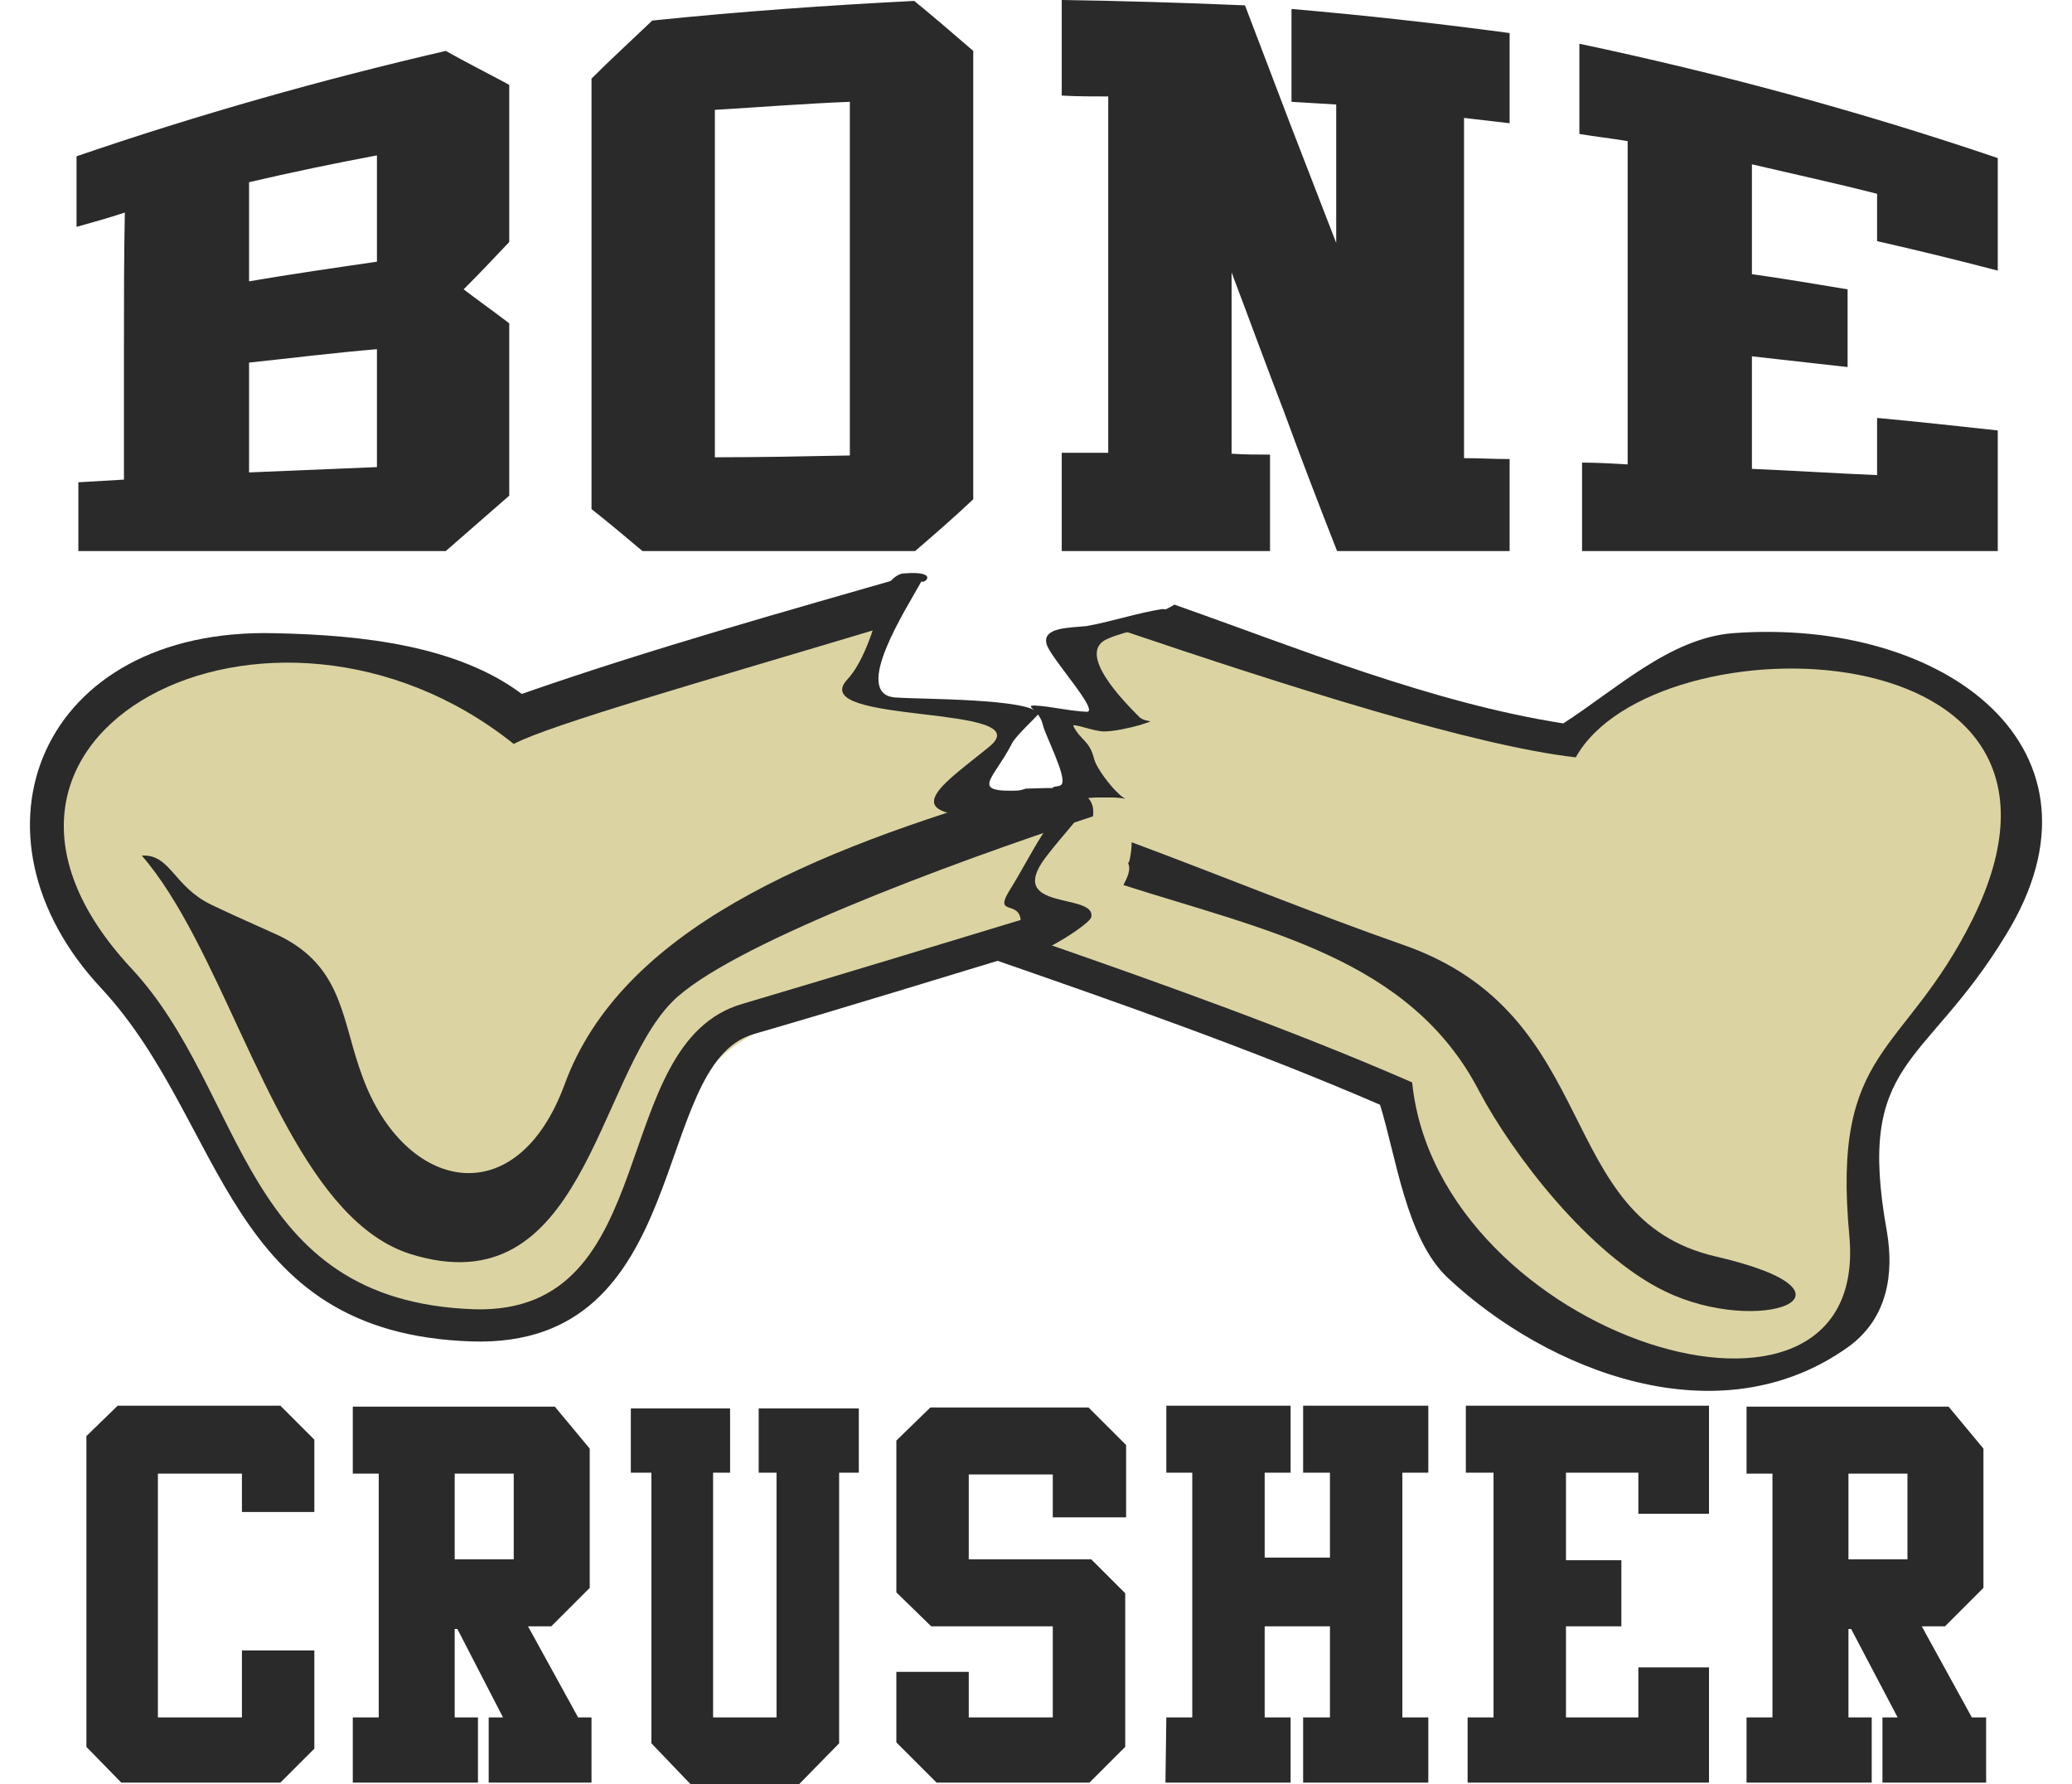
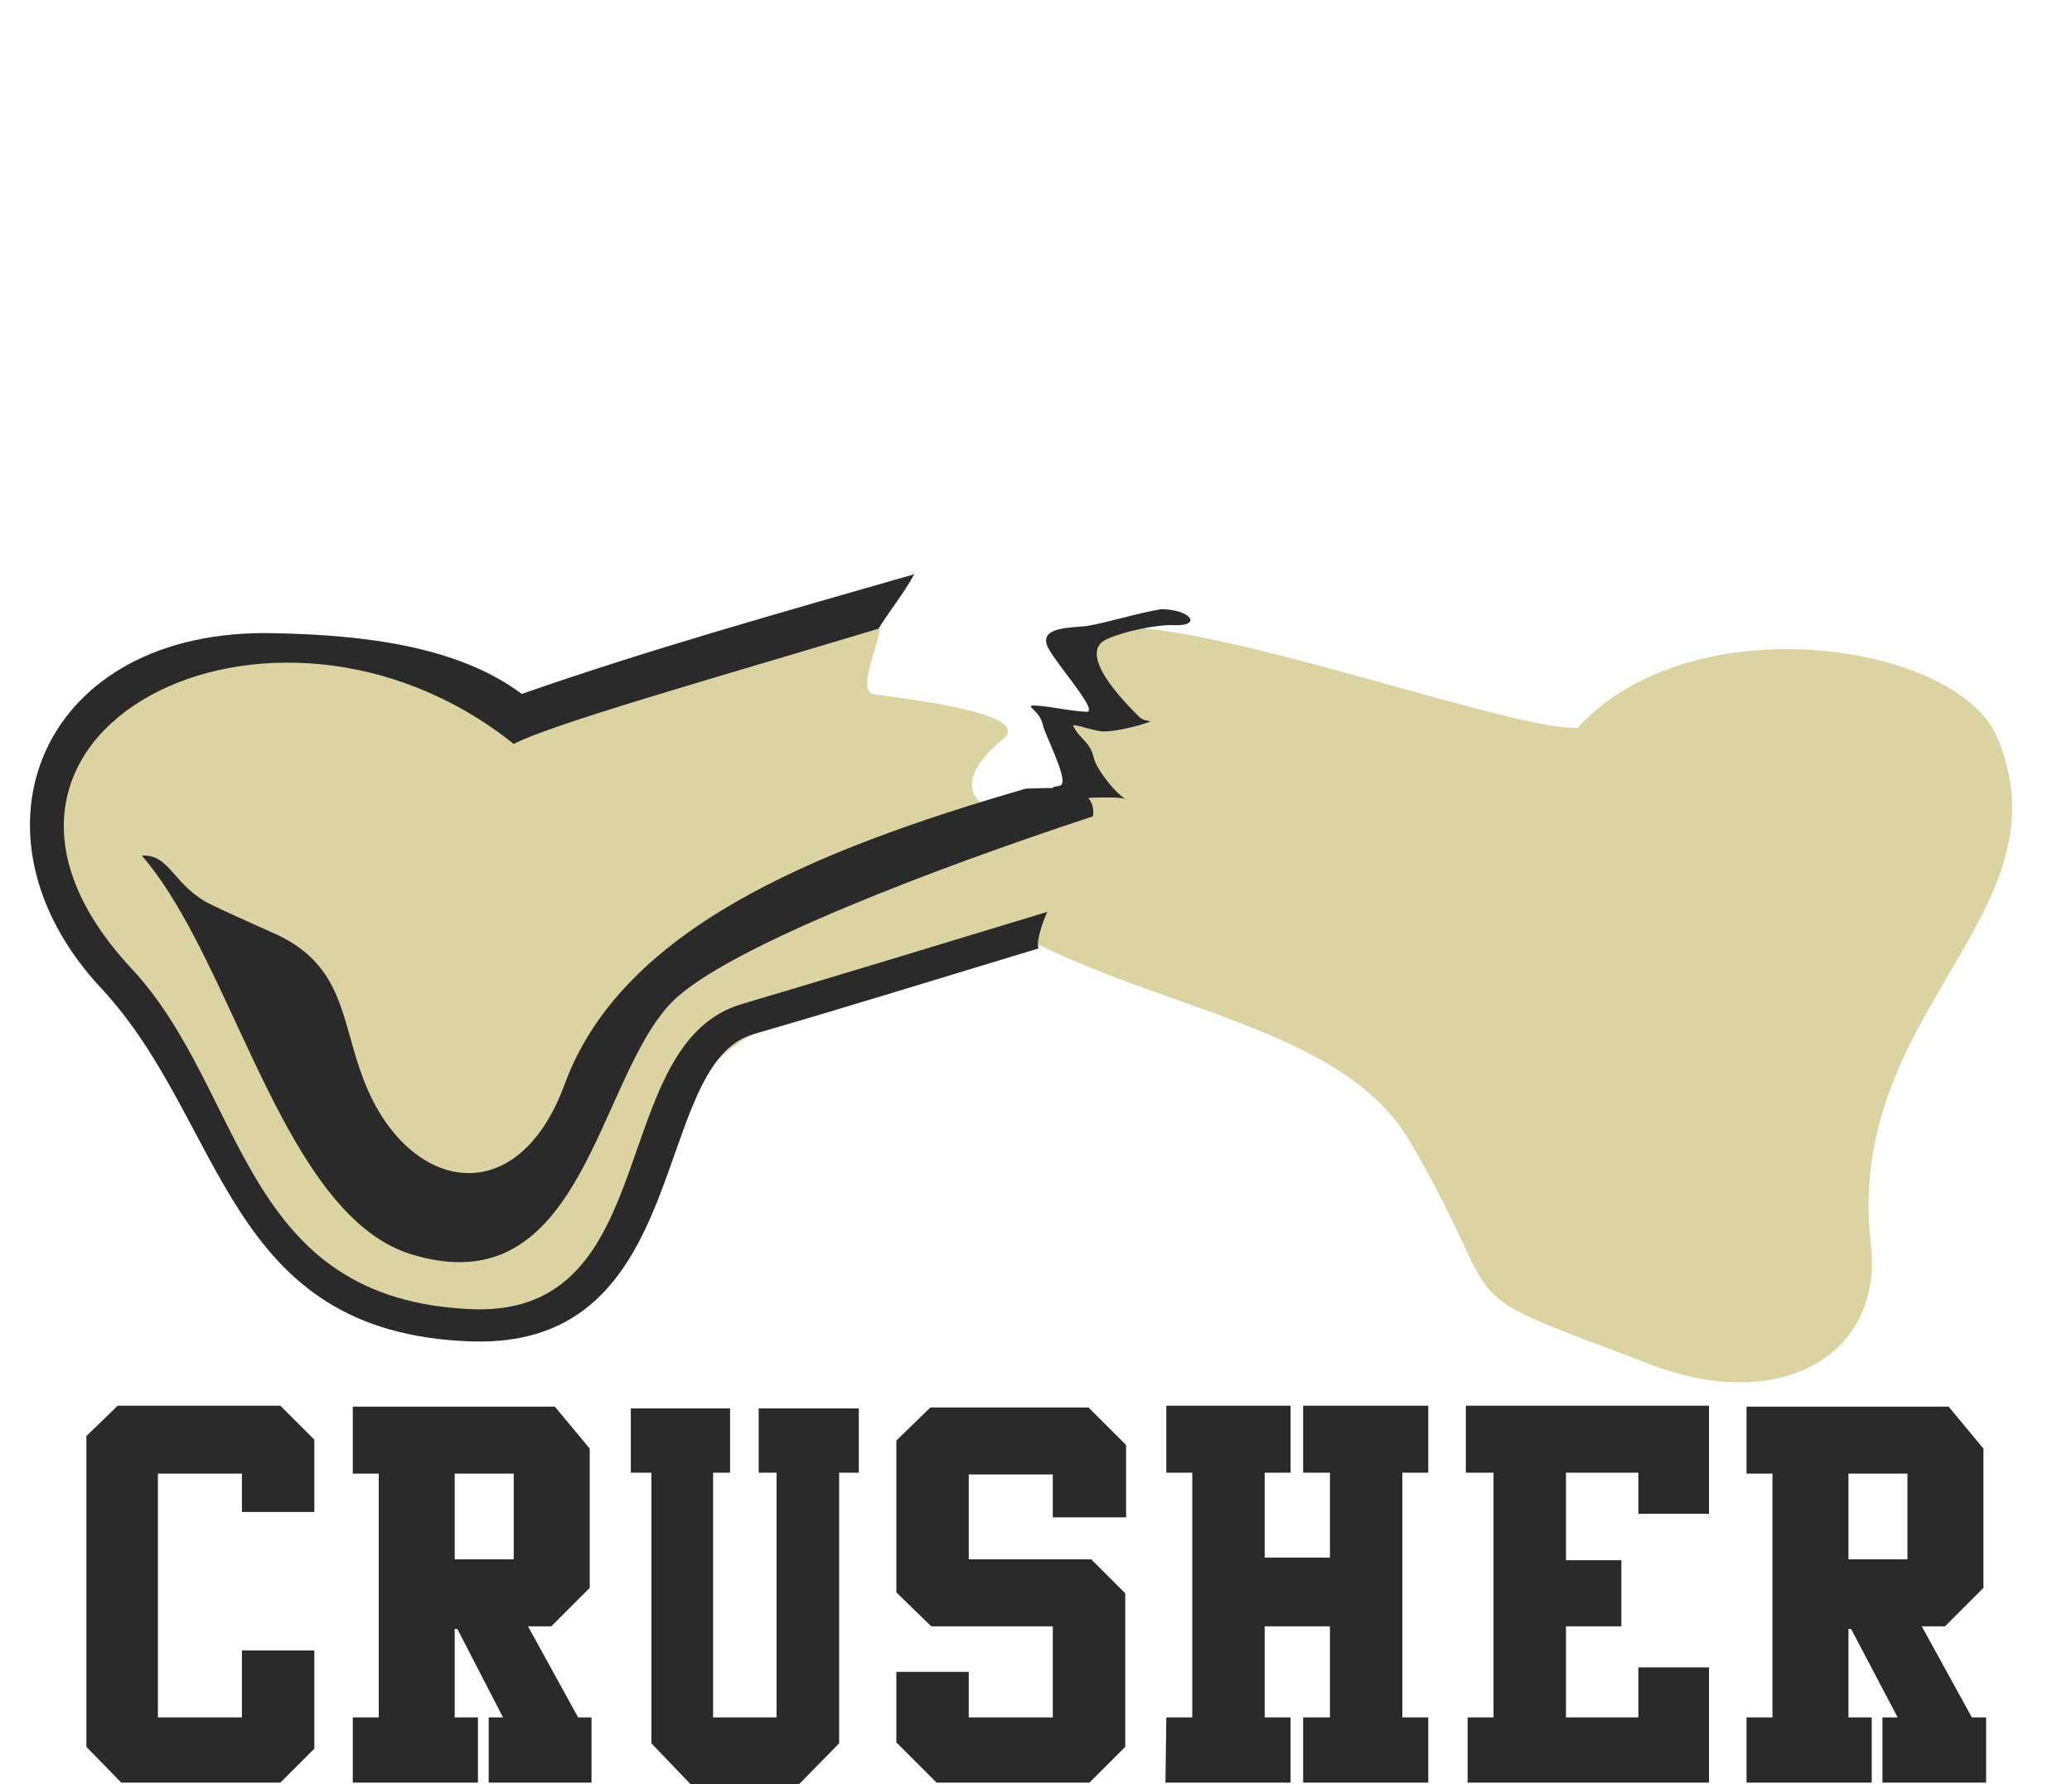
<svg xmlns="http://www.w3.org/2000/svg" xml:space="preserve" width="7.848in" height="6.757in" version="1.1" style="shape-rendering:geometricPrecision; text-rendering:geometricPrecision; image-rendering:optimizeQuality; fill-rule:evenodd; clip-rule:evenodd" viewBox="0 0 7847.74 6957.82">
  <defs>
    <style type="text/css">
   
    .fil0 {fill:#DBD4A2}
    .fil1 {fill:#2A2A2A}
   
  </style>
  </defs>
  <g id="Layer_x0020_1">
    <g id="_2008750999856">
      <path class="fil0" d="M3302.46 2368.04c-366.09,94 -1227.27,518.84 -1520.15,372.69 -394.03,-198.56 -1523.79,-512.04 -1705.14,261.03 -111.49,477.17 373.15,888.1 564.95,1187.59 86.19,135.76 137,337.91 267.54,512.04 297.9,397.33 769.72,720.11 1305.06,281.86 268.38,-219.35 216.1,-696.35 554.34,-919.26 170.87,-118.42 1087.88,-428.39 1060.02,-435.28 550.79,309.93 1289.98,369.02 1555.02,825.22 407.89,700.03 104.56,550.2 937.92,867.1 512.67,195.01 910.11,-41.72 857.79,-473.62 -104.56,-901.84 777.53,-1285.02 495.12,-1967.46 -153.33,-376.07 -1196.03,-529.28 -1638.83,-41.84 -247.25,12.19 -1351.45,-394.03 -1789.78,-393.32 -191.96,0.29 -280.28,116.21 -72.12,316.74 41.84,38.29 -156.89,-20.8 -122.1,114.88 104.56,421.46 -665.83,341.33 -257.94,7.1 129.03,-104.48 -396.58,-159.72 -504.73,-177.09 -69.44,-10.15 34.03,-221.99 24.26,-260.11 -27.14,-105.61 -3.59,-83.31 -11.23,-78.26z" />
-       <path class="fil1" d="M4264.81 3451.08c554.46,177.64 1119.28,285.45 1387.82,804.42 128.9,243.83 428.81,637.27 725.21,780.04 366.09,177.64 826.43,10.44 198.72,-135.84 -641.52,-146.28 -432.36,-940.3 -1220.33,-1215.32 -348.68,-121.98 -704.29,-268.05 -1060.07,-400.5 3.55,7.05 -6.93,90.61 -13.86,80.13 13.86,27.85 -3.51,59.21 -17.5,87.07z" />
      <path class="fil1" d="M436.33 3336.16c111.53,-6.64 123.64,120.72 270.92,191.46 129.95,62.43 262.49,117.67 286.96,132.29 230.09,125.4 223.15,327.34 303.33,539.93 163.94,445.6 599.85,539.76 788.09,27.85 219.65,-598.97 955.34,-908.9 1799.14,-1152.68 83.64,0 278.99,-27.85 261.45,107.99 -582.15,191.5 -1429.5,508.32 -1642.21,724.29 -296.4,302.87 -345.17,1194.4 -1021.61,981.98 -394.86,-126.78 -595.05,-766.88 -839.67,-1233.57 -64.26,-122.64 -131.66,-233.3 -206.41,-319.53z" />
      <path class="fil1" d="M3933.63 3698.24c-369.56,111.49 -739.16,226.41 -1112.3,334.4 -404.51,118.42 -230.09,1225.76 -1098.36,1197.95 -965.78,-31.4 -955.34,-849.73 -1443.53,-1375.63 -564.77,-602.31 -240.57,-1410.33 676.48,-1385.86 341.62,6.93 711.22,48.77 962.39,236.73 498.5,-174.13 1021.61,-320.41 1530.71,-466.69 -41.84,76.62 -94.29,139.34 -139.51,212.42 -672.93,202.11 -1276.16,372.69 -1422.61,449.31 -944.98,-755.73 -2339.73,-38.29 -1492.42,873.95 453.28,484.06 421.92,1299 1338.92,1330.41 742.75,20.88 512.66,-1037.85 1046.08,-1191.06 387.01,-114.88 787.97,-236.73 1188.93,-358.7 -13.86,27.86 -45.23,111.54 -34.78,142.77z" />
-       <path class="fil1" d="M5265.49 4307.66c-491.57,-212.42 -1007.61,-393.48 -1520.23,-571.12 45.39,-27.85 111.66,-55.71 163.94,-76.62 522.93,181.23 1035.59,365.8 1481.78,560.68 101.22,996.01 1788.82,1518.36 1705.18,598.98 -69.86,-741.71 212.71,-696.48 481.09,-1236.24 568.32,-1152.52 -1244.76,-1176.99 -1548.09,-630.17 -397.45,-45.35 -1108.84,-271.63 -1788.65,-501.59 66.14,-24.3 167.32,-59.09 223.03,-94 484.64,170.62 1004.19,383.17 1516.85,463.18 205.66,-132.29 414.82,-330.89 658.94,-351.64 833.36,-62.76 1513.34,452.7 1067,1176.99 -317.32,522.35 -585.74,480.55 -463.76,1156.11 27.85,163.65 3.55,337.78 -149.95,449.31 -505.6,362.08 -1174.98,93.96 -1562.12,-268.25 -163.81,-153.21 -202.23,-477 -264.99,-675.6z" />
-       <path class="fil1" d="M3476.88 2267.12c-59.25,107.86 -271.97,435.16 -104.6,452.69 97.67,6.93 530.03,3.38 561.35,62.64 3.38,3.51 -90.7,87.03 -104.56,118.42 -73.33,142.73 -170.87,191.5 41.84,181.06 383.42,-10.48 247.46,55.66 90.57,261.16 -160.39,212.38 198.72,135.84 177.81,233.3 -6.93,34.78 -338.2,240.27 -292.81,111.37 73.16,-222.69 -101.22,-90.45 -27.85,-212.38 52.28,-83.52 101.01,-181.02 149.79,-250.72 17.54,-31.23 -212.67,-38.29 -271.93,-41.67 -324.21,-10.48 -115.04,-139.39 45.39,-271.67 205.61,-167.2 -718.27,-83.64 -554.5,-261.16 69.86,-73.25 118.59,-240.27 136.01,-327.34 0,-13.99 41.8,-87.07 87.19,-87.07 135.96,-10.48 80.3,41.67 66.31,31.36z" />
      <path class="fil1" d="M4414.76 2374.98c-104.6,17.5 -195.18,48.73 -292.85,66.14 -62.76,7.06 -174.43,3.51 -156.89,69.65 10.44,48.77 209.17,264.75 156.89,264.75 -73.25,-3.55 -135.96,-20.92 -202.28,-24.47 -45.35,0 17.37,13.99 31.36,76.63 6.93,34.91 94.16,202.11 73.24,229.92 -3.55,10.48 -31.4,6.93 -34.91,13.86 0,69.69 125.48,34.91 188.25,38.29l52.44 0c62.76,3.55 45.23,13.99 17.37,-13.82 -27.81,-24.47 -87.19,-97.55 -97.67,-139.39 -17.37,-69.65 -52.28,-69.65 -80.13,-125.36 -7.06,-13.82 80.13,20.92 118.47,20.92 41.96,0 101.18,-13.99 139.47,-24.42 76.75,-24.34 28.02,-6.93 0,-31.23 -55.66,-55.71 -254.56,-254.27 -121.97,-306.59 62.76,-27.81 191.83,-55.66 257.98,-52.12 108.11,3.38 66.27,-59.25 -48.77,-62.76z" />
      <path class="fil1" d="M826.85 6435.43l282.41 0 0 383.17 -132.42 132.29 -620.65 0 -135.96 -139.35 0 -1211.81 121.98 -118.42 634.63 0 132.42 132.29 0 282.12 -282.41 0 0 -149.7 -327.76 0 0 950.62 327.76 0 0 -261.2zm920.55 515.46l0 0 -488.19 0 0 -254.26 101.22 0 0 -950.62 -101.22 0 0 -261.16 787.97 0 136.13 163.65 0 543.15 -149.95 149.83 -90.74 0 195.34 355.15 52.28 0 0 254.26 -401 0 0 -254.26 55.83 0 -177.93 -344.71 -10.48 0 0 344.71 90.74 0 0 254.26zm139.51 -1204.88l0 0 -230.25 0 0 334.27 230.25 0 0 -334.27zm1112.22 1211.81l0 0 -421.92 0 -153.33 -160.14 0 -1055.18 -80.3 0 0 -250.76 387.14 0 0 250.76 -66.27 0 0 954.12 247.5 0 0 -954.12 -69.7 0 0 -250.76 390.52 0 0 250.76 -76.75 0 0 1055.18 -156.88 160.14zm380.08 -438.71l0 0 282.37 0 0 177.51 327.76 0 0 -355.15 -474.16 0 -135.96 -132.29 0 -592.05 132.58 -128.9 617.01 0 146.44 146.28 0 282.12 -285.92 0 0 -167.24 -327.76 0 0 330.89 477.71 0 132.58 132.29 0 598.97 -139.51 139.35 -596.26 0 -156.89 -156.72 0 -275.06zm1436.55 -177.64l0 0 0 355.15 101.05 0 0 254.26 -488.06 0 3.38 -254.26 101.22 0 0 -954.12 -101.22 0 0 -261.2 484.68 0 0 261.2 -101.05 0 0 330.84 254.56 0 0 -330.84 -104.6 0 0 -261.2 488.19 0 0 261.2 -101.22 0 0 598.97 0 355.15 101.22 0 0 254.26 -488.19 0 0 -254.26 104.6 0 0 -355.15 -254.56 0zm1732.95 609.41l0 0 -941.47 0 0 -254.26 101.05 0 0 -954.12 -107.98 0 0 -261.2 948.4 0 0 421.3 -275.48 0 0 -160.1 -282.37 0 0 341.33 216.1 0 0 257.65 -216.1 0 0 355.15 282.37 0 0 -195.05 275.48 0 0 449.31zm634.63 0l0 0 -488.19 0 0 -254.26 101.05 0 0 -950.62 -101.05 0 0 -261.16 787.97 0 135.96 163.65 0 543.15 -149.95 149.83 -90.61 0 195.34 355.15 55.71 0 0 254.26 -404.38 0 0 -254.26 59.22 0 -181.36 -344.71 -10.44 0 0 344.71 90.74 0 0 254.26zm139.35 -1204.88l0 0 -230.09 0 0 334.27 230.09 0 0 -334.27z" />
-       <path class="fil1" d="M1621.91 2148.69c-477.75,0 -955.46,0 -1433.05,0 0,-87.07 0,-177.64 0,-268.13 59.21,-3.51 118.43,-7.05 177.81,-10.44 0,-174.13 0,-344.88 0,-518.97 0,-174.13 0,-348.26 3.38,-522.39 -62.76,20.92 -125.53,38.29 -188.29,55.83 0,-90.57 0,-184.57 0,-275.18 477.75,-163.65 958.84,-299.49 1440.14,-410.85 80.13,45.22 163.81,87.06 247.46,132.29 0,100.93 0,205.53 0,306.42 0,101.05 0,201.98 0,306.42 -59.21,62.76 -118.42,125.36 -177.81,184.57 59.38,45.39 118.59,87.06 177.81,132.46 0,111.37 0,222.86 0,337.78 0,111.37 0,222.86 0,334.23 -83.64,73.24 -167.32,146.28 -247.46,215.97zm-268.55 -1542.79l0 0c-167.36,31.36 -334.73,66.27 -498.67,104.56 0,128.78 0,257.65 0,386.55 163.94,-27.98 331.31,-52.28 498.67,-76.58 0,-139.39 0,-278.74 0,-414.53zm0 755.69l0 0c-167.36,13.99 -334.73,34.91 -498.67,52.28 0,142.77 0,285.5 0,428.27 163.94,-6.93 331.31,-13.86 498.67,-20.8 0,-153.33 0,-306.54 0,-459.75zm1035.6 787.1l0 0c-66.31,-55.66 -132.46,-111.54 -198.72,-163.65 0,-282.12 0,-560.68 0,-839.25 0,-278.73 0,-557.3 0,-839.38 76.75,-76.62 156.88,-149.7 237.02,-226.28 338.24,-34.91 679.98,-59.22 1021.77,-76.59 76.59,62.6 153.34,128.74 230.09,195.01 0,289.05 0,581.43 0,874.03 0,292.55 0,585.11 0,874.12 -73.2,69.57 -149.95,135.84 -226.71,201.99 -352.06,0 -707.84,0 -1063.45,0zm808.89 -1751.7l0 0c-174.25,6.93 -352.06,20.92 -526.48,31.4 0,226.25 0,452.66 0,679.11 0,226.25 0,452.7 0,675.56 174.43,0 352.23,-3.55 526.48,-7.06 0,-229.84 0,-459.63 0,-689.42 0,-229.96 0,-459.75 0,-689.59zm1638.79 1751.7l0 0c-271.93,0 -543.85,0 -812.4,0 0,-125.36 0,-254.27 0,-383.17 59.21,0 121.98,0 181.32,0 0,-229.79 0,-463.14 0,-692.93 0,-233.34 0,-463.18 0,-696.52 -59.34,0 -122.1,0 -181.32,-3.38 0,-121.98 0,-247.33 0,-372.69 237.14,3.55 474.2,10.44 714.77,20.92 59.34,156.72 118.55,309.93 177.81,466.69 59.34,153.21 118.55,306.42 177.93,459.58 0,-90.57 0,-181.02 0,-271.64 0,-90.45 0,-177.51 0,-268.08 -59.38,-3.55 -115.21,-6.93 -174.42,-10.48 0,-121.81 0,-243.79 0,-362.08 282.41,24.3 564.94,55.66 850.73,94 0,118.43 0,236.73 0,351.6 -59.21,-6.89 -118.42,-13.82 -177.81,-20.75 0,222.74 0,442.22 0,665.12 0,219.36 0,438.71 0,661.57 59.38,0 118.59,3.55 177.81,3.55 0,118.43 0,240.27 0,358.7 -226.58,0 -449.73,0 -672.93,0 -69.65,-177.64 -139.52,-358.7 -205.66,-539.76 -69.82,-181.19 -135.96,-362.25 -205.78,-546.82 0,118.42 0,236.89 0,355.19 0,118.42 0,233.34 0,351.77 48.9,3.55 101.22,3.55 149.95,3.55 0,125.36 0,250.72 0,376.07zm2838.28 0l0 0c-540.47,0 -1080.98,0 -1621.33,0 0,-114.92 0,-229.79 0,-344.84 59.25,0 118.47,3.51 177.81,7.06 0,-212.42 0,-421.46 0,-630.38 0,-208.87 0,-417.91 0,-630.34 -62.72,-10.44 -125.48,-17.37 -188.24,-27.85 0,-118.42 0,-233.34 0,-351.77 543.85,115.04 1087.91,261.19 1631.77,445.76 0,73.2 0,146.28 0,219.48 0,73.07 0,146.15 0,219.35 -160.43,-41.84 -317.32,-80.14 -470.65,-114.88 0,-62.76 0,-125.36 0,-184.61 -163.98,-41.84 -324.38,-76.58 -488.19,-114.88 0,142.73 0,285.5 0,428.23 125.48,17.54 247.46,38.46 373.15,59.21 0,101.05 0,201.98 0,303.04 -125.69,-13.99 -247.66,-27.85 -373.15,-41.84 0,146.28 0,292.56 0,438.83 163.81,6.93 324.21,17.37 488.19,24.3 0,-73.08 0,-149.66 0,-222.86 153.33,13.99 310.22,31.36 470.65,48.73 0,76.62 0,156.76 0,233.34 0,80.14 0,156.76 0,236.9z" />
    </g>
  </g>
</svg>